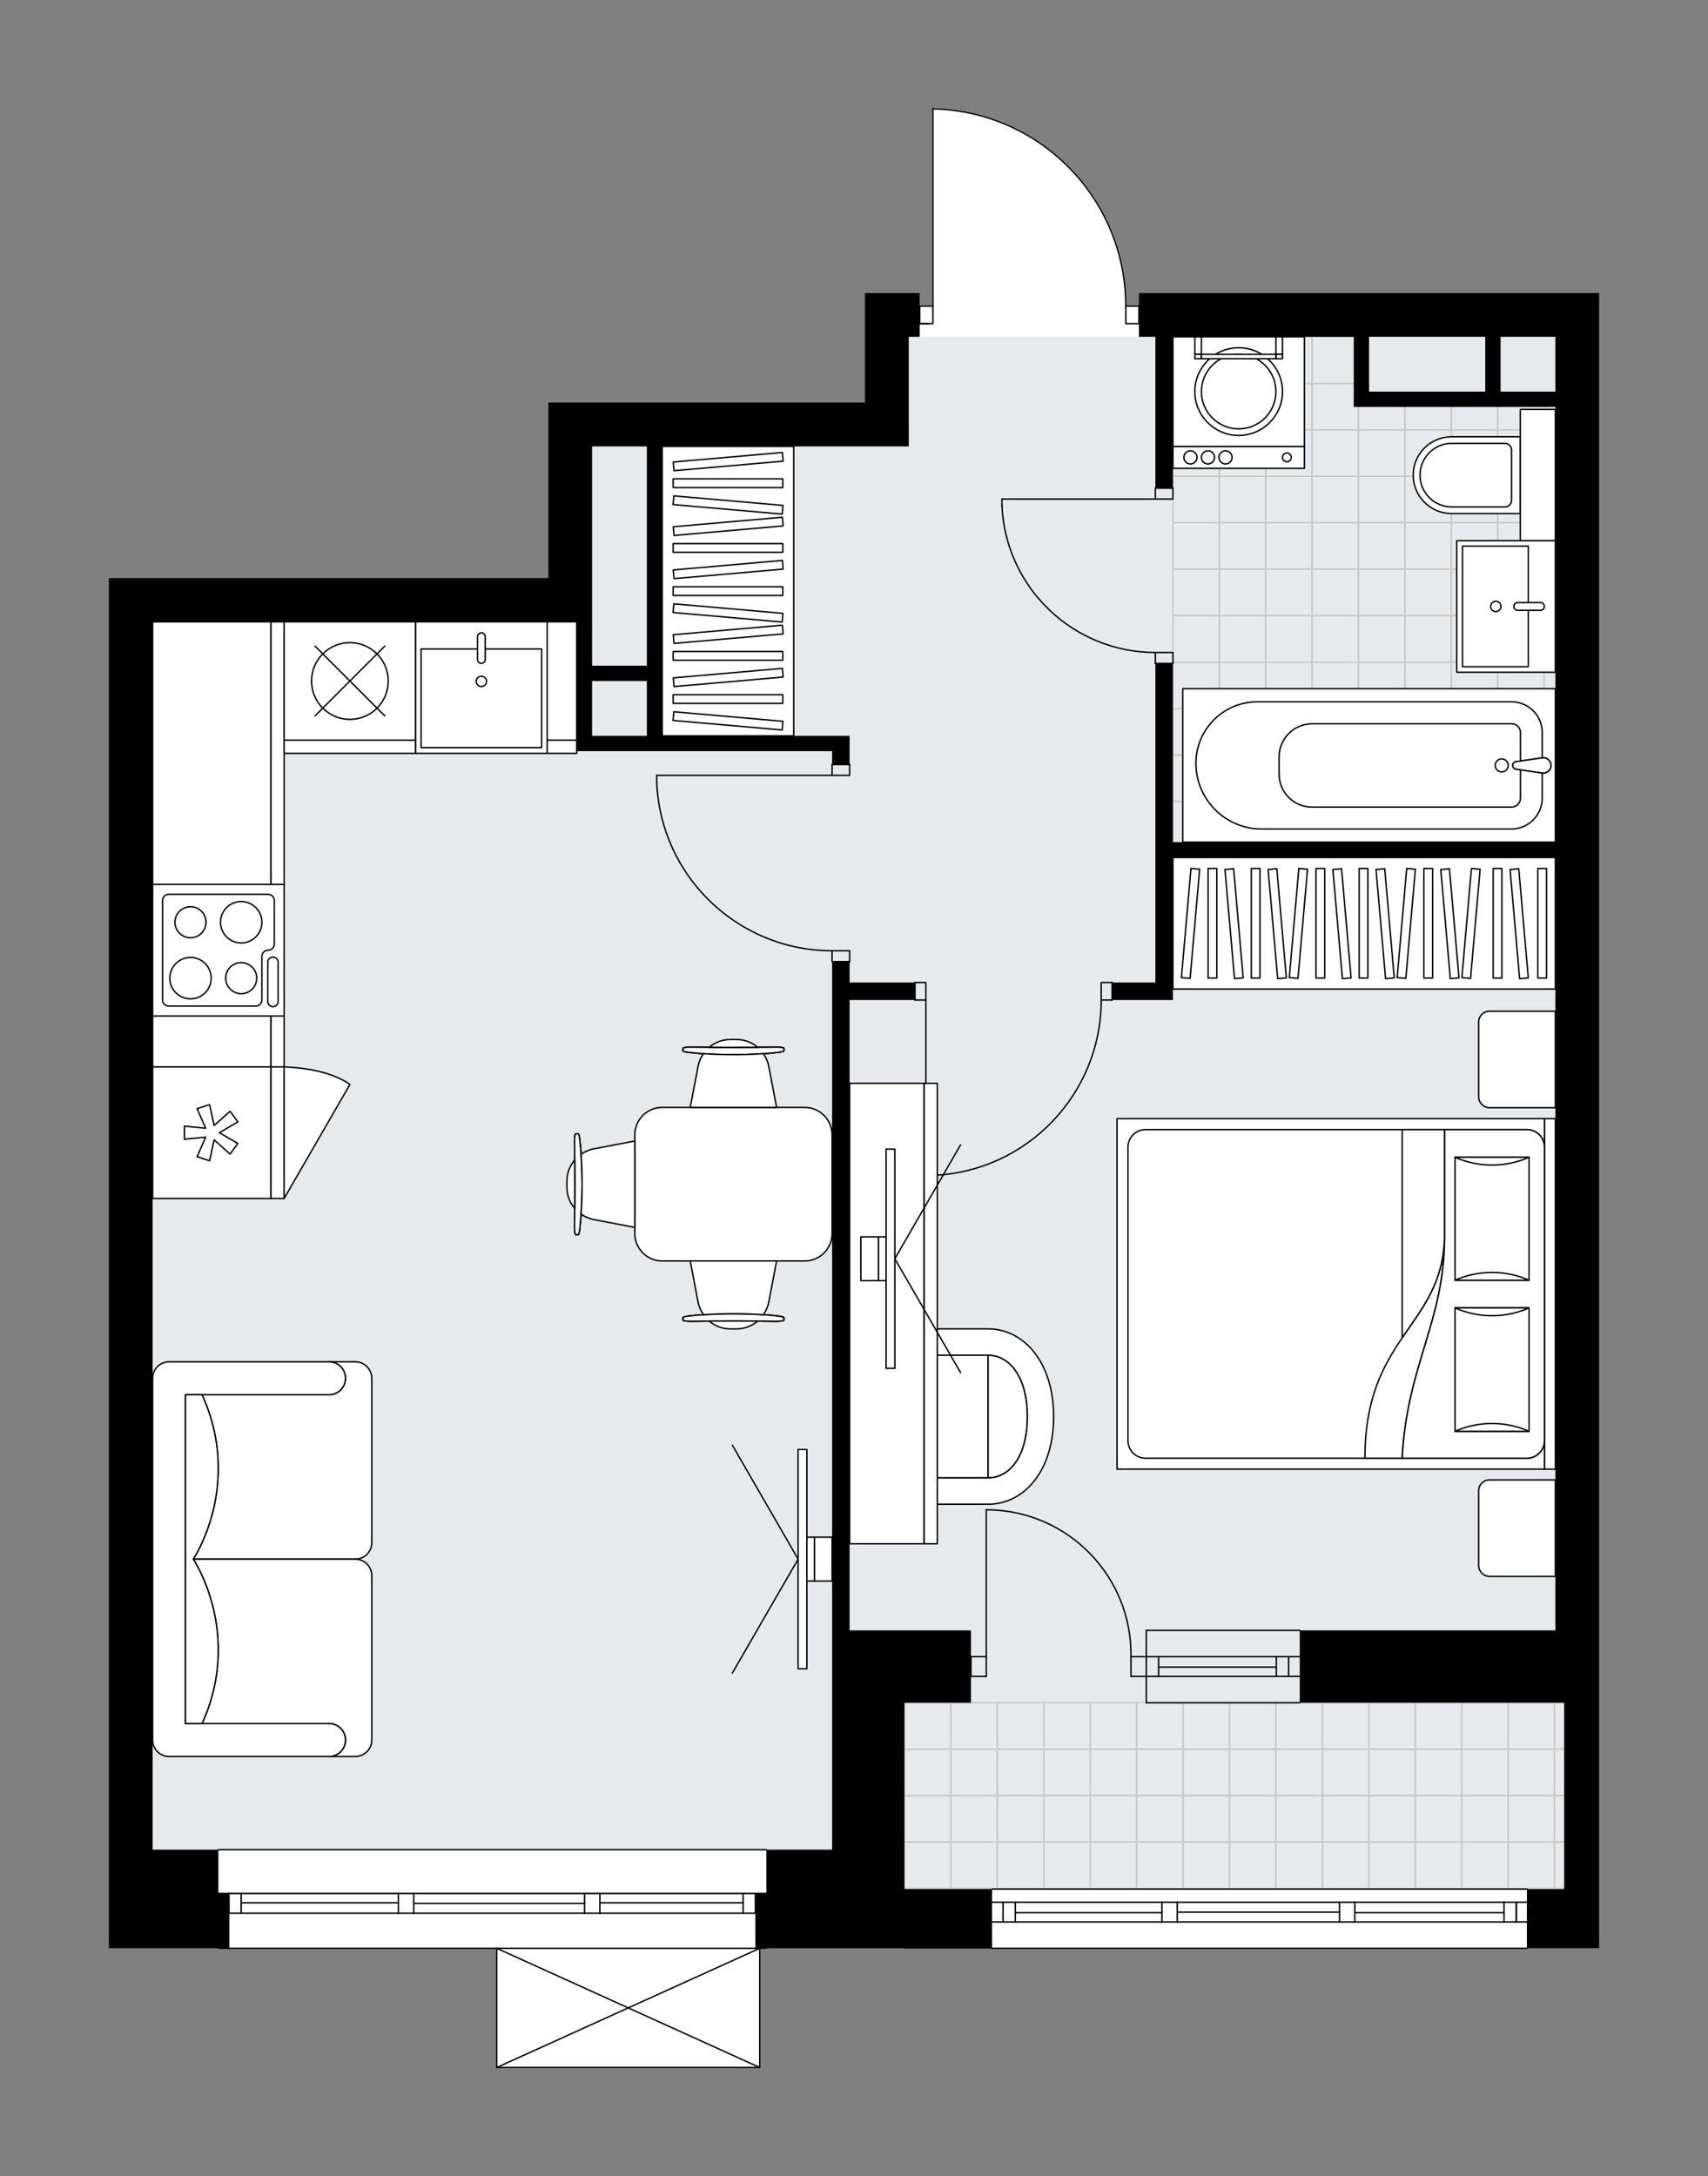
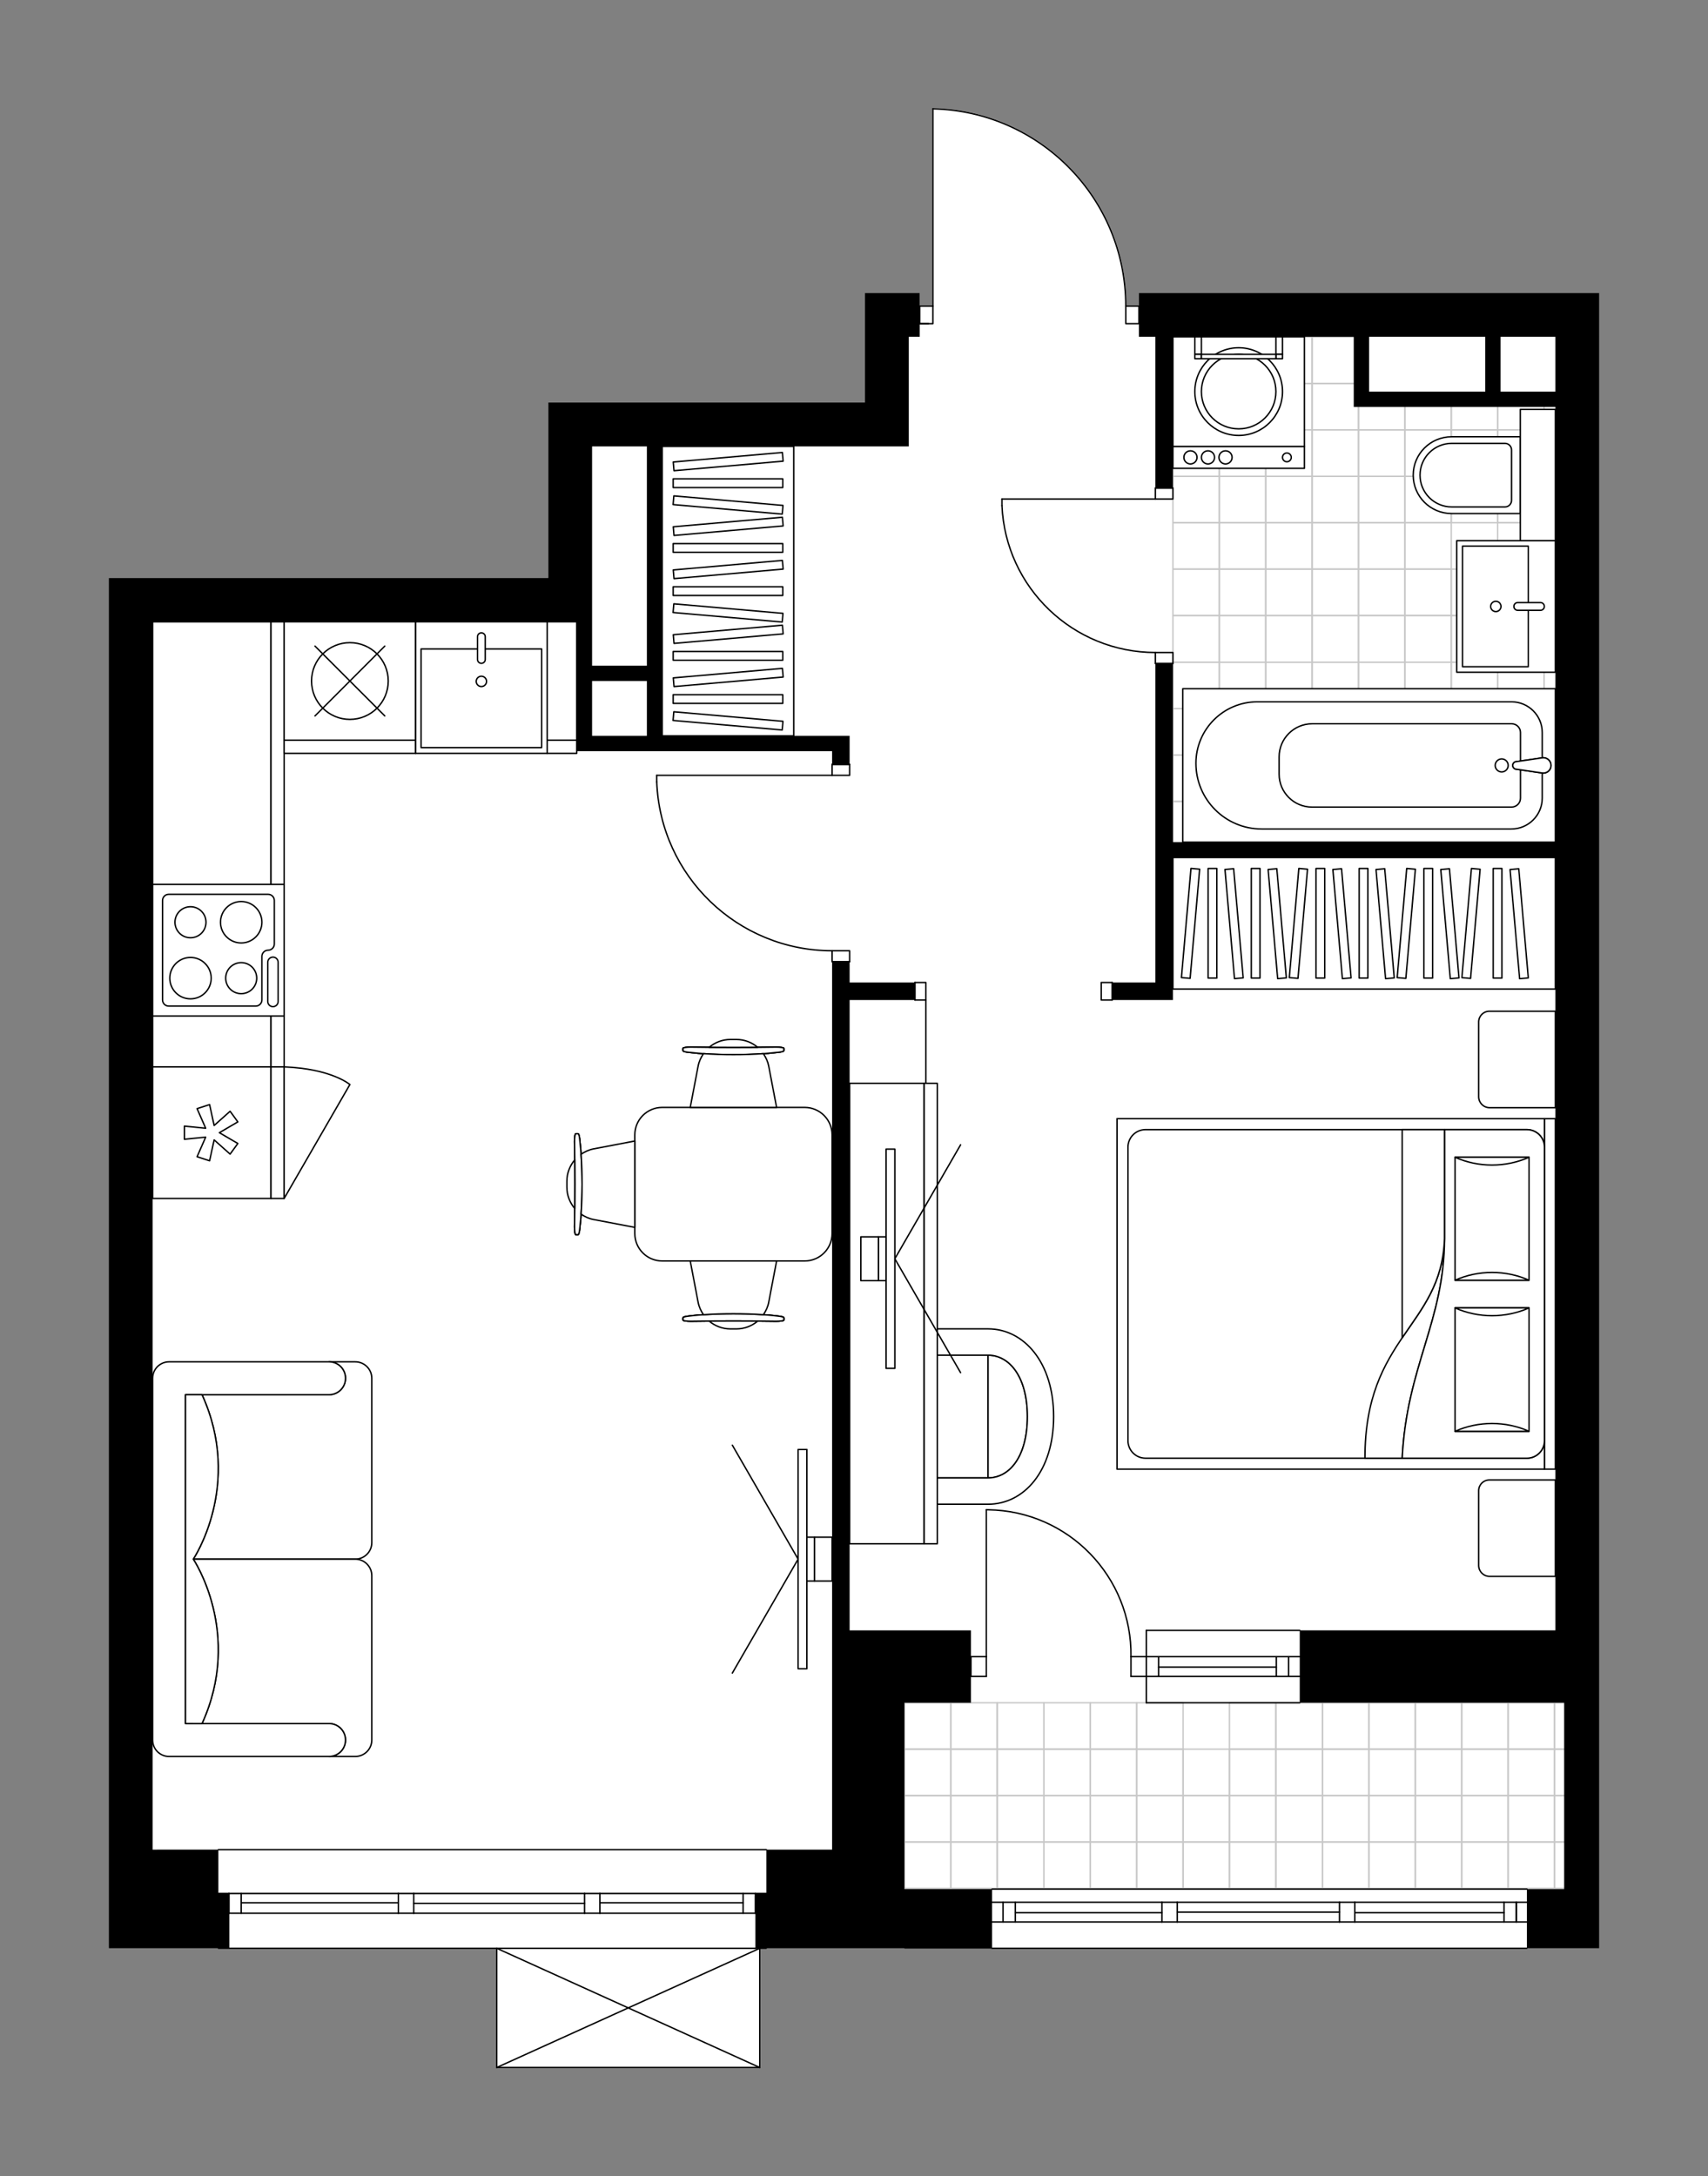
<svg xmlns="http://www.w3.org/2000/svg" height="2000px" id="Layer_1" style="enable-background:new 0 0 1570.11 2000;" version="1.1" viewBox="0 0 1570.11 2000" width="1570.11px" x="0px" y="0px" xml:space="preserve">
  <rect x="0" y="0" width="1570.11" height="2000" fill="#808080" stroke="none" />
  <style type="text/css">
	.st0{fill:#FFFFFF;}
	.st1{fill:#E7EAEC;}
	.st2{fill:none;stroke:#C8C8C8;stroke-width:1.3;stroke-linecap:round;stroke-linejoin:round;stroke-miterlimit:10;}
	.st3{fill:none;stroke:#000000;stroke-width:1.3;stroke-linecap:round;stroke-linejoin:round;stroke-miterlimit:10;}
	.st4{fill:#FFFFFF;stroke:#000000;stroke-width:1.3;stroke-linecap:round;stroke-linejoin:round;stroke-miterlimit:10;}
	.st5{fill:none;stroke:#000000;stroke-width:1.3;stroke-linecap:round;stroke-linejoin:round;}
	.st6{fill:none;stroke:#000000;stroke-width:1.3;stroke-linecap:round;stroke-linejoin:round;stroke-dasharray:10.076,10.076;}
	.st7{font-family: 'Arial-BoldMT','Arial'; font-weight:bold;}
	.st8{font-size:105.605px;}
	.st9{font-size:89.358px;}
	.st10{font-family: 'ArialMT','Arial';}
	.st11{font-size:40px;}
</style>
  <path class="st0" d="M1470.11,269.2v1229.07v66.49v171.26  v54.4h-65.84c0,0.36-0.29,0.65-0.65,0.65H911.99c-0.2,0-0.38-0.1-0.5-0.25h-80.1v-0.4H705.11c0,0.36-0.29,0.65-0.65,0.65h-5.39V1900  c0,0,0,0.01,0,0.01c0,0.04-0.01,0.07-0.02,0.11c-0.01,0.05-0.01,0.1-0.03,0.15c0,0,0,0,0,0.01c0,0.01-0.01,0.01-0.01,0.01  c-0.05,0.09-0.12,0.17-0.2,0.23c-0.02,0.02-0.04,0.03-0.07,0.05c-0.09,0.05-0.19,0.09-0.31,0.09c0,0,0,0-0.01,0c0,0,0,0,0,0H456.63  c0,0,0,0,0,0c0,0,0,0-0.01,0c-0.11,0-0.21-0.04-0.31-0.09c-0.02-0.01-0.04-0.03-0.07-0.05c-0.08-0.06-0.16-0.14-0.2-0.23  c0-0.01-0.01-0.01-0.01-0.01c0,0,0,0,0-0.01c-0.02-0.05-0.02-0.1-0.03-0.15c-0.01-0.04-0.02-0.07-0.02-0.11c0,0,0-0.01,0-0.01  v-108.92H200.74c-0.36,0-0.65-0.29-0.65-0.65H100v-90.67V571.43v-40.3h403.98v-120.9V390.1v-20.16l291.15,0V269.2h40.3h10.07v11.44  h11.44V100c0,0,0-0.01,0-0.01c0,0,0,0,0,0c0-0.04,0.02-0.06,0.02-0.1c0.01-0.05,0.01-0.1,0.03-0.15c0.01-0.03,0.03-0.05,0.05-0.07  c0.11-0.19,0.31-0.32,0.54-0.32c0,0,0,0,0.01,0c0,0,0,0,0.01,0c47.84,1.06,92.61,20.49,126.06,54.7  c33.3,34.05,51.71,78.99,51.87,126.6h11.45h0V269.2h382.82H1470.11z" id="background" />
  <g id="floor">
-     <polygon class="st1" points="1429.81,1564.77 1429.81,1055.15 1429.81,572.41 1429.81,309.5 835.43,309.5 835.43,390.1    544.28,390.1 544.28,572.41 140.3,572.41 140.3,1699.76 831.4,1699.76 831.4,1736.03 1437.87,1736.03 1437.87,1564.77  " />
    <g>
      <rect class="st2" height="26.74" transform="matrix(-2.146539e-05 -1 1 -2.146539e-05 1016.415 1849.174)" width="42.65" x="1411.45" y="403.02" />
      <rect class="st2" height="26.74" transform="matrix(-2.166692e-05 -1 1 -2.166692e-05 1052.803 1812.784)" width="30.13" x="1417.71" y="366.63" />
      <rect class="st2" height="42.65" transform="matrix(-2.175405e-05 -1 1 -2.175405e-05 853.773 1686.542)" width="42.65" x="1248.81" y="395.07" />
      <rect class="st2" height="42.65" transform="matrix(-1.965703e-05 -1 1 -1.965703e-05 890.914 1649.437)" width="31.72" x="1254.3" y="357.95" />
      <rect class="st2" height="42.65" transform="matrix(-2.175405e-05 -1 1 -2.175405e-05 896.423 1729.189)" width="42.65" x="1291.46" y="395.07" />
      <rect class="st2" height="42.65" transform="matrix(-1.965703e-05 -1 1 -1.965703e-05 933.564 1692.084)" width="31.72" x="1296.95" y="357.94" />
      <rect class="st2" height="42.65" transform="matrix(-2.175405e-05 -1 1 -2.175405e-05 939.073 1771.836)" width="42.65" x="1334.11" y="395.07" />
      <rect class="st2" height="42.65" transform="matrix(-1.965703e-05 -1 1 -1.965703e-05 976.214 1734.731)" width="31.72" x="1339.6" y="357.94" />
      <rect class="st2" height="42.65" transform="matrix(-2.175405e-05 -1 1 -2.175405e-05 981.722 1814.483)" width="42.65" x="1376.76" y="395.07" />
      <rect class="st2" height="42.65" transform="matrix(-2.207552e-05 -1 1 -2.207552e-05 1018.111 1778.093)" width="30.13" x="1383.02" y="358.68" />
      <rect class="st2" height="42.65" transform="matrix(-2.175405e-05 -1 1 -2.175405e-05 683.174 1515.952)" width="42.65" x="1078.22" y="395.07" />
      <rect class="st2" height="42.65" transform="matrix(-2.175405e-05 -1 1 -2.175405e-05 725.821 1473.302)" width="42.65" x="1078.22" y="352.42" />
      <rect class="st2" height="42.65" transform="matrix(-2.175404e-05 -1 1 -2.175404e-05 725.824 1558.599)" width="42.65" x="1120.87" y="395.07" />
      <rect class="st2" height="42.65" transform="matrix(-2.175405e-05 -1 1 -2.175405e-05 768.471 1515.949)" width="42.65" x="1120.87" y="352.42" />
      <rect class="st2" height="42.65" transform="matrix(-2.175405e-05 -1 1 -2.175405e-05 768.474 1601.246)" width="42.65" x="1163.52" y="395.07" />
      <rect class="st2" height="42.65" transform="matrix(-2.175405e-05 -1 1 -2.175405e-05 811.121 1558.596)" width="42.65" x="1163.52" y="352.42" />
      <rect class="st2" height="42.65" transform="matrix(2.175404e-05 1 -1 2.175404e-05 1430.487 -768.585)" width="42.92" x="1078.09" y="309.64" />
      <rect class="st2" height="42.65" transform="matrix(2.175405e-05 1 -1 2.175405e-05 1473.133 -811.234)" width="42.92" x="1120.73" y="309.64" />
      <rect class="st2" height="42.65" transform="matrix(2.175405e-05 1 -1 2.175405e-05 1515.78 -853.883)" width="42.92" x="1163.38" y="309.64" />
      <rect class="st2" height="42.65" transform="matrix(-2.175404e-05 -1 1 -2.175404e-05 811.124 1643.894)" width="42.65" x="1206.17" y="395.07" />
      <rect class="st2" height="42.65" transform="matrix(-2.175405e-05 -1 1 -2.175405e-05 853.771 1601.244)" width="42.65" x="1206.17" y="352.42" />
      <rect class="st2" height="42.65" transform="matrix(2.175405e-05 1 -1 2.175405e-05 1558.426 -896.532)" width="42.92" x="1206.03" y="309.64" />
      <rect class="st2" height="26.74" transform="matrix(-2.146539e-05 -1 1 -2.146539e-05 760.265 2105.34)" width="42.65" x="1411.46" y="659.18" />
      <rect class="st2" height="26.74" transform="matrix(-2.146539e-05 -1 1 -2.146539e-05 802.912 2062.69)" width="42.65" x="1411.46" y="616.53" />
      <rect class="st2" height="42.65" transform="matrix(-2.175405e-05 -1 1 -2.175405e-05 597.622 1942.708)" width="42.65" x="1248.82" y="651.23" />
      <rect class="st2" height="42.65" transform="matrix(-2.175405e-05 -1 1 -2.175405e-05 640.27 1900.058)" width="42.65" x="1248.82" y="608.58" />
      <rect class="st2" height="42.65" transform="matrix(-2.175405e-05 -1 1 -2.175405e-05 640.272 1985.355)" width="42.65" x="1291.47" y="651.22" />
      <rect class="st2" height="42.65" transform="matrix(-2.175405e-05 -1 1 -2.175405e-05 682.919 1942.705)" width="42.65" x="1291.47" y="608.58" />
      <rect class="st2" height="42.65" transform="matrix(-2.175405e-05 -1 1 -2.175405e-05 682.922 2028.002)" width="42.65" x="1334.12" y="651.22" />
      <rect class="st2" height="42.65" transform="matrix(-2.175405e-05 -1 1 -2.175405e-05 725.569 1985.352)" width="42.65" x="1334.12" y="608.58" />
      <rect class="st2" height="42.65" transform="matrix(-2.175405e-05 -1 1 -2.175405e-05 725.572 2070.649)" width="42.65" x="1376.76" y="651.22" />
      <rect class="st2" height="42.65" transform="matrix(-2.175405e-05 -1 1 -2.175405e-05 768.219 2027.999)" width="42.65" x="1376.76" y="608.57" />
      <rect class="st2" height="26.74" transform="matrix(-2.146539e-05 -1 1 -2.146539e-05 888.474 1977.123)" width="42.65" x="1411.45" y="530.97" />
      <rect class="st2" height="26.74" transform="matrix(-2.146539e-05 -1 1 -2.146539e-05 931.121 1934.473)" width="42.65" x="1411.45" y="488.32" />
      <rect class="st2" height="26.74" transform="matrix(-2.146539e-05 -1 1 -2.146539e-05 973.768 1891.823)" width="42.65" x="1411.45" y="445.67" />
      <rect class="st2" height="26.74" transform="matrix(2.146539e-05 1 -1 2.146539e-05 2019.863 -845.675)" width="42.92" x="1411.32" y="573.75" />
      <rect class="st2" height="42.65" transform="matrix(-2.175405e-05 -1 1 -2.175405e-05 725.831 1814.491)" width="42.65" x="1248.82" y="523.01" />
      <rect class="st2" height="42.65" transform="matrix(-2.175404e-05 -1 1 -2.175404e-05 768.479 1771.841)" width="42.65" x="1248.82" y="480.37" />
      <rect class="st2" height="42.65" transform="matrix(-2.175405e-05 -1 1 -2.175405e-05 811.126 1729.191)" width="42.65" x="1248.82" y="437.72" />
      <rect class="st2" height="42.65" transform="matrix(-2.175405e-05 -1 1 -2.175405e-05 768.481 1857.138)" width="42.65" x="1291.47" y="523.01" />
      <rect class="st2" height="42.65" transform="matrix(-2.175405e-05 -1 1 -2.175405e-05 811.128 1814.488)" width="42.65" x="1291.46" y="480.36" />
      <rect class="st2" height="42.65" transform="matrix(-2.175405e-05 -1 1 -2.175405e-05 853.776 1771.838)" width="42.65" x="1291.46" y="437.72" />
      <rect class="st2" height="42.65" transform="matrix(-2.175405e-05 -1 1 -2.175405e-05 811.131 1899.785)" width="42.65" x="1334.11" y="523.01" />
-       <rect class="st2" height="42.65" transform="matrix(-2.175405e-05 -1 1 -2.175405e-05 853.778 1857.135)" width="42.65" x="1334.11" y="480.36" />
      <rect class="st2" height="42.65" transform="matrix(-2.175405e-05 -1 1 -2.175405e-05 896.426 1814.485)" width="42.65" x="1334.11" y="437.72" />
      <rect class="st2" height="42.65" transform="matrix(-2.175405e-05 -1 1 -2.175405e-05 853.781 1942.432)" width="42.65" x="1376.76" y="523.01" />
      <rect class="st2" height="42.65" transform="matrix(-2.175405e-05 -1 1 -2.175405e-05 896.428 1899.782)" width="42.65" x="1376.76" y="480.36" />
      <rect class="st2" height="42.65" transform="matrix(-2.175405e-05 -1 1 -2.175405e-05 939.075 1857.132)" width="42.65" x="1376.76" y="437.71" />
      <rect class="st2" height="42.65" transform="matrix(2.175405e-05 1 -1 2.175405e-05 1857.234 -683.036)" width="42.92" x="1248.68" y="565.8" />
      <rect class="st2" height="42.65" transform="matrix(2.175405e-05 1 -1 2.175405e-05 1899.88 -725.685)" width="42.92" x="1291.33" y="565.79" />
      <rect class="st2" height="42.65" transform="matrix(2.175405e-05 1 -1 2.175405e-05 1942.526 -768.334)" width="42.92" x="1333.98" y="565.79" />
      <rect class="st2" height="42.65" transform="matrix(2.175404e-05 1 -1 2.175404e-05 1985.172 -810.983)" width="42.92" x="1376.63" y="565.79" />
      <rect class="st2" height="42.65" transform="matrix(-2.175405e-05 -1 1 -2.175405e-05 427.024 1772.118)" width="42.65" x="1078.23" y="651.23" />
      <rect class="st2" height="42.65" transform="matrix(-2.175405e-05 -1 1 -2.175405e-05 469.671 1729.468)" width="42.65" x="1078.23" y="608.58" />
      <rect class="st2" height="42.65" transform="matrix(-2.175405e-05 -1 1 -2.175405e-05 469.673 1814.765)" width="42.65" x="1120.88" y="651.23" />
      <rect class="st2" height="42.65" transform="matrix(-2.175405e-05 -1 1 -2.175405e-05 512.321 1772.115)" width="42.65" x="1120.87" y="608.58" />
      <rect class="st2" height="42.65" transform="matrix(-2.175405e-05 -1 1 -2.175405e-05 512.323 1857.412)" width="42.65" x="1163.52" y="651.23" />
      <rect class="st2" height="42.65" transform="matrix(-2.175405e-05 -1 1 -2.175405e-05 554.971 1814.762)" width="42.65" x="1163.52" y="608.58" />
      <rect class="st2" height="42.65" transform="matrix(-2.175405e-05 -1 1 -2.175405e-05 555.232 1643.9)" width="42.65" x="1078.22" y="523.02" />
      <rect class="st2" height="42.65" transform="matrix(-2.175405e-05 -1 1 -2.175405e-05 597.88 1601.251)" width="42.65" x="1078.22" y="480.37" />
      <rect class="st2" height="42.65" transform="matrix(-2.175405e-05 -1 1 -2.175405e-05 640.527 1558.601)" width="42.65" x="1078.22" y="437.72" />
      <rect class="st2" height="42.65" transform="matrix(-2.175405e-05 -1 1 -2.175405e-05 597.882 1686.548)" width="42.65" x="1120.87" y="523.02" />
      <rect class="st2" height="42.65" transform="matrix(-2.175405e-05 -1 1 -2.175405e-05 640.529 1643.898)" width="42.65" x="1120.87" y="480.37" />
      <rect class="st2" height="42.65" transform="matrix(-2.175405e-05 -1 1 -2.175405e-05 683.177 1601.248)" width="42.65" x="1120.87" y="437.72" />
      <rect class="st2" height="42.65" transform="matrix(-2.175404e-05 -1 1 -2.175404e-05 640.532 1729.195)" width="42.65" x="1163.52" y="523.01" />
      <rect class="st2" height="42.65" transform="matrix(-2.175405e-05 -1 1 -2.175405e-05 683.179 1686.545)" width="42.65" x="1163.52" y="480.37" />
      <rect class="st2" height="42.65" transform="matrix(-2.175405e-05 -1 1 -2.175405e-05 725.827 1643.895)" width="42.65" x="1163.52" y="437.72" />
      <rect class="st2" height="42.65" transform="matrix(2.175405e-05 1 -1 2.175405e-05 1686.648 -512.44)" width="42.92" x="1078.09" y="565.8" />
      <rect class="st2" height="42.65" transform="matrix(2.175405e-05 1 -1 2.175405e-05 1729.294 -555.089)" width="42.92" x="1120.74" y="565.8" />
      <rect class="st2" height="42.65" transform="matrix(2.175405e-05 1 -1 2.175405e-05 1771.94 -597.739)" width="42.92" x="1163.39" y="565.8" />
      <rect class="st2" height="42.65" transform="matrix(-2.175405e-05 -1 1 -2.175405e-05 554.973 1900.06)" width="42.65" x="1206.17" y="651.23" />
      <rect class="st2" height="42.65" transform="matrix(-2.175405e-05 -1 1 -2.175405e-05 597.62 1857.41)" width="42.65" x="1206.17" y="608.58" />
      <rect class="st2" height="42.65" transform="matrix(-2.175405e-05 -1 1 -2.175405e-05 683.182 1771.842)" width="42.65" x="1206.17" y="523.01" />
      <rect class="st2" height="42.65" transform="matrix(-2.175405e-05 -1 1 -2.175405e-05 725.83 1729.193)" width="42.65" x="1206.17" y="480.37" />
      <rect class="st2" height="42.65" transform="matrix(-2.175405e-05 -1 1 -2.175405e-05 768.477 1686.543)" width="42.65" x="1206.17" y="437.72" />
      <rect class="st2" height="42.65" transform="matrix(2.175405e-05 1 -1 2.175405e-05 1814.587 -640.388)" width="42.92" x="1206.04" y="565.8" />
      <rect class="st2" height="26.74" transform="matrix(-2.146539e-05 -1 1 -2.146539e-05 674.971 2190.639)" width="42.65" x="1411.46" y="744.47" />
      <rect class="st2" height="26.74" transform="matrix(-2.146539e-05 -1 1 -2.146539e-05 717.618 2147.989)" width="42.65" x="1411.46" y="701.83" />
      <rect class="st2" height="42.65" transform="matrix(-2.175404e-05 -1 1 -2.175404e-05 512.328 2028.006)" width="42.65" x="1248.82" y="736.52" />
      <rect class="st2" height="42.65" transform="matrix(-2.175405e-05 -1 1 -2.175405e-05 554.975 1985.357)" width="42.65" x="1248.82" y="693.87" />
      <rect class="st2" height="42.65" transform="matrix(-2.175405e-05 -1 1 -2.175405e-05 554.978 2070.654)" width="42.65" x="1291.47" y="736.52" />
      <rect class="st2" height="42.65" transform="matrix(-2.175405e-05 -1 1 -2.175405e-05 597.625 2028.004)" width="42.65" x="1291.47" y="693.87" />
      <rect class="st2" height="42.65" transform="matrix(-2.175405e-05 -1 1 -2.175405e-05 597.628 2113.301)" width="42.65" x="1334.12" y="736.52" />
      <rect class="st2" height="42.65" transform="matrix(-2.175405e-05 -1 1 -2.175405e-05 640.275 2070.651)" width="42.65" x="1334.12" y="693.87" />
      <rect class="st2" height="42.65" transform="matrix(-2.175405e-05 -1 1 -2.175405e-05 640.278 2155.948)" width="42.65" x="1376.77" y="736.52" />
      <rect class="st2" height="42.65" transform="matrix(-2.175405e-05 -1 1 -2.175405e-05 682.925 2113.298)" width="42.65" x="1376.76" y="693.87" />
      <rect class="st2" height="42.65" transform="matrix(-2.175405e-05 -1 1 -2.175405e-05 341.729 1857.417)" width="42.65" x="1078.23" y="736.52" />
      <rect class="st2" height="42.65" transform="matrix(-2.175404e-05 -1 1 -2.175404e-05 384.377 1814.767)" width="42.65" x="1078.23" y="693.88" />
      <rect class="st2" height="42.65" transform="matrix(-2.175405e-05 -1 1 -2.175405e-05 384.379 1900.064)" width="42.65" x="1120.88" y="736.52" />
      <rect class="st2" height="42.65" transform="matrix(-2.175405e-05 -1 1 -2.175405e-05 427.026 1857.414)" width="42.65" x="1120.88" y="693.87" />
      <rect class="st2" height="42.65" transform="matrix(-2.175405e-05 -1 1 -2.175405e-05 427.029 1942.711)" width="42.65" x="1163.52" y="736.52" />
      <rect class="st2" height="42.65" transform="matrix(-2.175405e-05 -1 1 -2.175405e-05 469.676 1900.061)" width="42.65" x="1163.52" y="693.87" />
      <rect class="st2" height="42.65" transform="matrix(-2.175405e-05 -1 1 -2.175405e-05 469.679 1985.358)" width="42.65" x="1206.17" y="736.52" />
      <rect class="st2" height="42.65" transform="matrix(-2.175405e-05 -1 1 -2.175405e-05 512.326 1942.708)" width="42.65" x="1206.17" y="693.87" />
    </g>
    <g>
      <rect class="st2" height="42.65" width="42.65" x="1343.71" y="1564.77" />
      <rect class="st2" height="42.65" width="42.65" x="1386.36" y="1564.77" />
      <rect class="st2" height="42.65" width="42.65" x="1343.71" y="1607.42" />
      <rect class="st2" height="42.65" width="42.65" x="1386.36" y="1607.41" />
      <rect class="st2" height="42.65" width="42.65" x="1343.71" y="1650.06" />
      <rect class="st2" height="42.65" width="42.65" x="1386.36" y="1650.06" />
      <rect class="st2" height="42.65" width="42.65" x="1343.71" y="1692.71" />
      <rect class="st2" height="42.65" width="42.65" x="1386.36" y="1692.71" />
      <rect class="st2" height="42.65" width="20.96" x="1429" y="1564.77" />
      <rect class="st2" height="42.65" width="20.96" x="1429" y="1607.42" />
      <rect class="st2" height="42.65" width="20.96" x="1429" y="1650.06" />
      <rect class="st2" height="42.65" width="20.96" x="1429" y="1692.71" />
-       <rect class="st2" height="42.65" width="42.65" x="1087.55" y="1564.77" />
      <rect class="st2" height="42.65" width="42.65" x="1130.2" y="1564.77" />
      <rect class="st2" height="42.65" width="42.65" x="1087.56" y="1607.42" />
      <rect class="st2" height="42.65" width="42.65" x="1130.2" y="1607.42" />
      <rect class="st2" height="42.65" width="42.65" x="1087.56" y="1650.07" />
      <rect class="st2" height="42.65" width="42.65" x="1130.2" y="1650.07" />
      <rect class="st2" height="42.65" width="42.65" x="1215.77" y="1564.77" />
      <rect class="st2" height="42.65" width="42.65" x="1258.41" y="1564.77" />
      <rect class="st2" height="42.65" width="42.65" x="1301.06" y="1564.77" />
      <rect class="st2" height="42.65" width="42.65" x="1215.77" y="1607.42" />
      <rect class="st2" height="42.65" width="42.65" x="1258.42" y="1607.42" />
      <rect class="st2" height="42.65" width="42.65" x="1301.06" y="1607.42" />
      <rect class="st2" height="42.65" width="42.65" x="1215.77" y="1650.07" />
      <rect class="st2" height="42.65" width="42.65" x="1258.42" y="1650.07" />
      <rect class="st2" height="42.65" width="42.65" x="1301.06" y="1650.06" />
      <rect class="st2" height="42.65" transform="matrix(-1 2.252771e-05 -2.252771e-05 -1 2388.652 3172.163)" width="42.92" x="1172.85" y="1564.77" />
      <rect class="st2" height="42.65" transform="matrix(-1 2.252771e-05 -2.252771e-05 -1 2388.655 3257.459)" width="42.92" x="1172.85" y="1607.42" />
      <rect class="st2" height="42.65" transform="matrix(-1 2.252771e-05 -2.252771e-05 -1 2388.658 3342.755)" width="42.92" x="1172.85" y="1650.07" />
      <rect class="st2" height="42.65" width="42.65" x="1087.56" y="1692.72" />
      <rect class="st2" height="42.65" width="42.65" x="1130.21" y="1692.72" />
      <rect class="st2" height="42.65" width="42.65" x="1215.77" y="1692.71" />
      <rect class="st2" height="42.65" width="42.65" x="1258.42" y="1692.71" />
      <rect class="st2" height="42.65" width="42.65" x="1301.06" y="1692.71" />
      <rect class="st2" height="42.65" transform="matrix(-1 2.252771e-05 -2.252771e-05 -1 2388.66 3428.052)" width="42.92" x="1172.85" y="1692.72" />
      <rect class="st2" height="42.65" width="42.65" x="831.4" y="1564.78" />
      <rect class="st2" height="42.65" width="42.65" x="874.05" y="1564.78" />
      <rect class="st2" height="42.65" width="42.65" x="831.4" y="1607.43" />
      <rect class="st2" height="42.65" width="42.65" x="874.05" y="1607.43" />
      <rect class="st2" height="42.65" width="42.65" x="831.4" y="1650.07" />
      <rect class="st2" height="42.65" width="42.65" x="874.05" y="1650.07" />
      <rect class="st2" height="42.65" width="42.65" x="959.61" y="1564.78" />
      <rect class="st2" height="42.65" width="42.65" x="1002.26" y="1564.77" />
      <rect class="st2" height="42.65" width="42.65" x="1044.91" y="1564.77" />
      <rect class="st2" height="42.65" width="42.65" x="959.61" y="1607.42" />
      <rect class="st2" height="42.65" width="42.65" x="1002.26" y="1607.42" />
      <rect class="st2" height="42.65" width="42.65" x="1044.91" y="1607.42" />
      <rect class="st2" height="42.65" width="42.65" x="959.61" y="1650.07" />
      <rect class="st2" height="42.65" width="42.65" x="1002.26" y="1650.07" />
      <rect class="st2" height="42.65" width="42.65" x="1044.91" y="1650.07" />
      <rect class="st2" height="42.65" transform="matrix(-1 2.252771e-05 -2.252771e-05 -1 1876.342 3172.179)" width="42.92" x="916.7" y="1564.78" />
      <rect class="st2" height="42.65" transform="matrix(-1 2.252771e-05 -2.252771e-05 -1 1876.344 3257.475)" width="42.92" x="916.7" y="1607.42" />
      <rect class="st2" height="42.65" transform="matrix(-1 2.252771e-05 -2.252771e-05 -1 1876.347 3342.771)" width="42.92" x="916.7" y="1650.07" />
      <rect class="st2" height="42.65" width="42.65" x="831.4" y="1692.72" />
      <rect class="st2" height="42.65" width="42.65" x="874.05" y="1692.72" />
      <rect class="st2" height="42.65" width="42.65" x="959.61" y="1692.72" />
      <rect class="st2" height="42.65" width="42.65" x="1002.26" y="1692.72" />
      <rect class="st2" height="42.65" width="42.65" x="1044.91" y="1692.72" />
      <rect class="st2" height="42.65" transform="matrix(-1 2.252771e-05 -2.252771e-05 -1 1876.35 3428.068)" width="42.92" x="916.7" y="1692.72" />
    </g>
    <g id="LWPOLYLINE_00000128484155140113516930000008275799327655174555_">
      <rect class="st3" height="10.07" width="16.12" x="1062.1" y="448.53" />
    </g>
    <g id="LWPOLYLINE_00000085934253801638157780000011904574190771370663_">
      <rect class="st3" height="10.07" width="16.12" x="1062.1" y="599.64" />
    </g>
    <g id="LINE_00000092455634057855938270000014898812300758832301_">
      <line class="st3" x1="1062.1" x2="1078.22" y1="448.53" y2="448.53" />
    </g>
    <g id="LINE_00000090264287942339023410000001130649146313283478_">
      <line class="st3" x1="1062.1" x2="1078.22" y1="609.72" y2="609.72" />
    </g>
    <g id="LINE_00000028283611922245226040000000448497211530594183_">
      <line class="st3" x1="1062.1" x2="921.06" y1="458.6" y2="458.6" />
    </g>
    <g id="ARC_00000129892842163078860470000015899860536094996888_">
      <path class="st3" d="M1062.1,599.64c-75.55-0.05-137.68-59.52-141.04-135" />
    </g>
    <g id="LINE_00000081622925824049797110000017453973531069506986_">
      <line class="st3" x1="921.06" x2="921.06" y1="458.6" y2="464.65" />
    </g>
    <g id="LWPOLYLINE_00000106117383084931460760000009379734345704744357_">
      <rect class="st3" height="16.12" width="10.07" x="841.05" y="902.88" />
    </g>
    <g id="LWPOLYLINE_00000011740316509353150490000009971035987802397336_">
      <rect class="st3" height="16.12" width="10.07" x="1012.32" y="902.88" />
    </g>
    <g id="LINE_00000110471663379492688590000015743088976182079107_">
      <line class="st3" x1="841.05" x2="841.05" y1="919" y2="902.88" />
    </g>
    <g id="LINE_00000081637561233713624760000013128785292007744129_">
      <line class="st3" x1="1022.39" x2="1022.39" y1="919" y2="902.88" />
    </g>
    <g id="LINE_00000015317226647540832830000000403734726895834302_">
      <line class="st3" x1="851.13" x2="851.13" y1="919" y2="1080.19" />
    </g>
    <g id="LINE_00000082368546076043813180000011121292304848436398_">
      <line class="st3" x1="857.17" x2="851.13" y1="1080.19" y2="1080.19" />
    </g>
    <g id="ARC_00000018931575999986259300000005627793202576022717_">
-       <path class="st3" d="M1012.32,919c-0.04,86.67-68.54,157.83-155.15,161.19" />
-     </g>
+       </g>
    <g id="LWPOLYLINE_00000048500007897930604500000007281324975381912506_">
      <rect class="st3" height="10.07" width="16.12" x="764.91" y="702.45" />
    </g>
    <g id="LWPOLYLINE_00000132810758881269313940000010809530476000154004_">
      <rect class="st3" height="10.07" width="16.12" x="764.91" y="873.72" />
    </g>
    <g id="LINE_00000054946400509756646070000004941446434080540065_">
      <line class="st3" x1="764.91" x2="781.03" y1="702.45" y2="702.45" />
    </g>
    <g id="LINE_00000132046639903994332230000018050993984330518417_">
      <line class="st3" x1="764.91" x2="781.03" y1="883.79" y2="883.79" />
    </g>
    <g id="LINE_00000148646870269598382440000004684999660425803697_">
      <line class="st3" x1="764.91" x2="603.72" y1="712.53" y2="712.53" />
    </g>
    <g id="LINE_00000070096817805220318750000007924912533506661560_">
      <line class="st3" x1="603.72" x2="603.72" y1="718.57" y2="712.53" />
    </g>
    <g id="ARC_00000009550594918396274150000005370163574258321315_">
      <path class="st3" d="M764.91,873.72c-86.67-0.04-157.83-68.54-161.19-155.15" />
    </g>
    <g id="ARC_00000144320318407744470240000002984497902752377788_">
      <path class="st3" d="M1034.9,281.29c0-98.58-78.75-179.1-177.31-181.29" />
    </g>
    <g id="LINE_00000070114341584479419720000014737114588122470037_">
      <line class="st3" x1="853.56" x2="845.5" y1="297.41" y2="297.41" />
    </g>
    <g id="LINE_00000107590689644132942020000008798240737733837986_">
      <line class="st3" x1="857.59" x2="857.59" y1="281.29" y2="100" />
    </g>
    <g id="LWPOLYLINE_00000168107334231984575780000000957998348020331908_">
      <rect class="st3" height="16.12" width="12.09" x="1034.9" y="281.29" />
    </g>
    <g id="LWPOLYLINE_00000060741707311448763020000004564532281957045126_">
      <rect class="st3" height="16.12" width="12.09" x="845.5" y="281.29" />
    </g>
    <g id="ARC_00000156555443822005474430000014725307461285778584_">
      <path class="st3" d="M906.68,1387.46c0.66,0,1.32,0.01,1.98,0.01c73.45,1.1,132.1,61.53,131,134.98" />
    </g>
    <g id="LINE_00000071538655915390195320000015643627828242358708_">
      <line class="st3" x1="906.68" x2="906.68" y1="1522.45" y2="1387.46" />
    </g>
    <g id="LINE_00000067195969802766899300000005147772664578934411_">
      <line class="st3" x1="1053.77" x2="1039.66" y1="1522.45" y2="1522.45" />
    </g>
    <g id="LINE_00000090291027810654201270000015085496177121933711_">
      <line class="st3" x1="1039.66" x2="1039.66" y1="1522.45" y2="1540.59" />
    </g>
    <g id="LINE_00000098216469229582703850000001662807588413721017_">
      <line class="st3" x1="1039.66" x2="1053.77" y1="1540.59" y2="1540.59" />
    </g>
    <g id="LINE_00000176730322824686461420000000272860932226694801_">
      <line class="st3" x1="892.58" x2="906.68" y1="1540.59" y2="1540.59" />
    </g>
    <g id="LINE_00000016760611960862650610000000209981086463606169_">
      <line class="st3" x1="906.68" x2="906.68" y1="1540.59" y2="1522.45" />
    </g>
    <g id="LINE_00000017514803286946908400000007777126508419322763_">
      <line class="st3" x1="906.68" x2="892.58" y1="1522.45" y2="1522.45" />
    </g>
    <g id="LINE_00000019654154199149015540000000740325683314929835_">
      <line class="st3" x1="892.58" x2="892.58" y1="1540.59" y2="1522.45" />
    </g>
    <g id="LINE_00000013177120193339830450000000140469875550562220_">
      <line class="st3" x1="1053.77" x2="1194.81" y1="1522.45" y2="1522.45" />
    </g>
    <g id="LINE_00000177472970624307017500000017891620668396667064_">
      <line class="st3" x1="1053.77" x2="1194.81" y1="1540.59" y2="1540.59" />
    </g>
    <g id="LINE_00000129207106781084752240000001866104145780968876_">
      <line class="st3" x1="1065.05" x2="1173.3" y1="1532.02" y2="1532.02" />
    </g>
    <g id="LINE_00000062188223800680347260000013171273284950965166_">
      <line class="st3" x1="1184.59" x2="1184.59" y1="1522.45" y2="1540.59" />
    </g>
    <g id="LINE_00000168117697403227630490000001327517606397455747_">
      <line class="st3" x1="1065.05" x2="1065.05" y1="1522.45" y2="1540.59" />
    </g>
    <g id="LINE_00000160876550736142615320000002928786142682540217_">
      <line class="st3" x1="1053.77" x2="1194.81" y1="1498.28" y2="1498.28" />
    </g>
    <g id="LINE_00000089571743522101568680000012545040326547912842_">
      <line class="st3" x1="1194.81" x2="1053.77" y1="1564.77" y2="1564.77" />
    </g>
    <g id="LINE_00000064328894721711431330000015781081382081817988_">
      <line class="st3" x1="1173.3" x2="1173.3" y1="1522.44" y2="1540.57" />
    </g>
    <g id="LINE_00000176730176247564146810000009052671419171560854_">
      <line class="st3" x1="1053.77" x2="1053.77" y1="1498.28" y2="1564.77" />
    </g>
    <g id="LINE_00000067926979303011010970000001732734269007829387_">
      <line class="st3" x1="200.74" x2="704.46" y1="1699.76" y2="1699.76" />
    </g>
    <g id="LINE_00000144315128194283435320000009180237471235903421_">
      <line class="st3" x1="210.46" x2="210.46" y1="1740.06" y2="1758.19" />
    </g>
    <g id="LINE_00000072958424225827706210000015091259057646624141_">
      <line class="st3" x1="694.39" x2="694.39" y1="1740.06" y2="1758.19" />
    </g>
    <g id="LINE_00000007397385956302813330000001929917459306722448_">
      <line class="st3" x1="366.21" x2="221.74" y1="1748.62" y2="1748.62" />
    </g>
    <g id="LINE_00000034072742642776512410000004742549784396143539_">
      <line class="st3" x1="683.1" x2="551.45" y1="1748.62" y2="1748.62" />
    </g>
    <g id="LINE_00000159431479079240816370000002349804825982507159_">
      <line class="st3" x1="683.1" x2="683.1" y1="1758.19" y2="1740.06" />
    </g>
    <g id="LINE_00000026870532581798340580000010729636203526279836_">
      <line class="st3" x1="210.46" x2="210.46" y1="1740.06" y2="1758.19" />
    </g>
    <g id="LINE_00000132779745653147668720000009405981247984602255_">
      <line class="st3" x1="221.74" x2="221.74" y1="1758.19" y2="1740.06" />
    </g>
    <g id="LINE_00000140695636472029471830000014723660626730984370_">
      <line class="st3" x1="380.32" x2="380.32" y1="1740.06" y2="1758.19" />
    </g>
    <g id="LINE_00000080199971307869901150000007162474465380555415_">
      <line class="st3" x1="380.32" x2="366.21" y1="1758.19" y2="1758.19" />
    </g>
    <g id="LINE_00000109022657286679328690000002272483976195559302_">
      <line class="st3" x1="366.21" x2="366.21" y1="1758.19" y2="1740.06" />
    </g>
    <g id="LINE_00000008855423744270667430000010398151124486510267_">
      <line class="st3" x1="366.21" x2="380.32" y1="1740.06" y2="1740.06" />
    </g>
    <g id="LINE_00000180354453608665134910000006982812228929450125_">
      <line class="st3" x1="704.46" x2="200.74" y1="1790.43" y2="1790.43" />
    </g>
    <g id="LINE_00000130624630342491869270000009561034356696865200_">
      <line class="st3" x1="551.45" x2="551.45" y1="1740.06" y2="1758.19" />
    </g>
    <g id="LINE_00000087408438998739965060000005357935094226175132_">
      <line class="st3" x1="551.45" x2="537.35" y1="1758.19" y2="1758.19" />
    </g>
    <g id="LINE_00000086687510382232759440000009761190719612811170_">
      <line class="st3" x1="537.35" x2="537.35" y1="1758.19" y2="1740.06" />
    </g>
    <g id="LINE_00000132793141417041460470000016951895595624288902_">
      <line class="st3" x1="537.35" x2="551.45" y1="1740.06" y2="1740.06" />
    </g>
    <g id="LINE_00000018229276667775502710000003816249571873981095_">
      <line class="st3" x1="537.35" x2="380.32" y1="1749.13" y2="1749.13" />
    </g>
    <g id="LWPOLYLINE_00000051354614733412431520000016037550114863427230_">
      <line class="st3" x1="551.45" x2="704.46" y1="1740.06" y2="1740.06" />
    </g>
    <g id="LWPOLYLINE_00000166661726992865068570000012900253524098185368_">
      <line class="st3" x1="537.35" x2="380.32" y1="1740.06" y2="1740.06" />
    </g>
    <g id="LWPOLYLINE_00000096763644535859211590000002990255196416410540_">
      <line class="st3" x1="366.21" x2="200.74" y1="1740.06" y2="1740.06" />
    </g>
    <g id="LWPOLYLINE_00000042010244992212099140000014759156684255240837_">
      <line class="st3" x1="551.45" x2="704.46" y1="1758.19" y2="1758.19" />
    </g>
    <g id="LWPOLYLINE_00000074443873212829200080000004034315530152982912_">
      <line class="st3" x1="537.35" x2="380.32" y1="1758.19" y2="1758.19" />
    </g>
    <g id="LWPOLYLINE_00000183220832035564126140000007956799695131699113_">
      <line class="st3" x1="366.21" x2="200.74" y1="1758.19" y2="1758.19" />
    </g>
    <g id="LINE_00000151538220177951133140000011070935814842674864_">
      <line class="st3" x1="1403.62" x2="911.99" y1="1790.43" y2="1790.43" />
    </g>
    <g id="LINE_00000157990089827669422020000008313881193385400748_">
      <line class="st3" x1="1393.91" x2="1393.91" y1="1766.25" y2="1748.12" />
    </g>
    <g id="LINE_00000106106059398241232420000000413264867269957788_">
      <line class="st3" x1="922.07" x2="922.07" y1="1766.25" y2="1748.12" />
    </g>
    <g id="LINE_00000061471191226303779310000004949686084494276239_">
      <line class="st3" x1="1245.45" x2="1382.62" y1="1757.69" y2="1757.69" />
    </g>
    <g id="LINE_00000142855724110532675680000013140244144144014976_">
      <line class="st3" x1="933.35" x2="1068.12" y1="1757.69" y2="1757.69" />
    </g>
    <g id="LINE_00000098932373170627445860000008605121550213588411_">
      <line class="st3" x1="933.35" x2="933.35" y1="1748.12" y2="1766.25" />
    </g>
    <g id="LINE_00000172403345211974442650000001838933804448423570_">
      <line class="st3" x1="1393.91" x2="1393.91" y1="1766.25" y2="1748.12" />
    </g>
    <g id="LINE_00000043459652053348596620000001627396453657022120_">
      <line class="st3" x1="1382.62" x2="1382.62" y1="1748.12" y2="1766.25" />
    </g>
    <g id="LINE_00000169532694643677978800000001881626508958905491_">
      <line class="st3" x1="1231.35" x2="1231.35" y1="1766.25" y2="1748.12" />
    </g>
    <g id="LINE_00000176744097933948557140000008051906369406696855_">
      <line class="st3" x1="1231.35" x2="1245.45" y1="1748.12" y2="1748.12" />
    </g>
    <g id="LINE_00000067210807912227663130000011909996110831259028_">
      <line class="st3" x1="1245.45" x2="1245.45" y1="1748.12" y2="1766.25" />
    </g>
    <g id="LINE_00000023252176348144105020000013541479750783378362_">
      <line class="st3" x1="1245.45" x2="1231.35" y1="1766.25" y2="1766.25" />
    </g>
    <g id="LINE_00000131351753640039751940000016797397344162439040_">
      <line class="st3" x1="911.99" x2="1403.62" y1="1736.03" y2="1736.03" />
    </g>
    <g id="LINE_00000045610283381744284990000001052662678805290670_">
      <line class="st3" x1="1068.12" x2="1068.12" y1="1766.25" y2="1748.12" />
    </g>
    <g id="LINE_00000093175302776915855880000017327837617554195090_">
      <line class="st3" x1="1068.12" x2="1082.22" y1="1748.12" y2="1748.12" />
    </g>
    <g id="LINE_00000150092235409665966810000009227007425636803485_">
      <line class="st3" x1="1082.22" x2="1082.22" y1="1748.12" y2="1766.25" />
    </g>
    <g id="LINE_00000153704796169443154800000001331234582002103472_">
      <line class="st3" x1="1082.22" x2="1068.12" y1="1766.25" y2="1766.25" />
    </g>
    <g id="LINE_00000139255936455785953790000011842074349341551505_">
      <line class="st3" x1="1082.22" x2="1231.35" y1="1757.19" y2="1757.19" />
    </g>
    <g id="LWPOLYLINE_00000181803611867631646090000007608235665855246722_">
      <line class="st3" x1="1068.12" x2="911.99" y1="1766.25" y2="1766.25" />
    </g>
    <g id="LWPOLYLINE_00000070820781552582380030000016431436811240364201_">
      <line class="st3" x1="1082.22" x2="1231.35" y1="1766.25" y2="1766.25" />
    </g>
    <g id="LWPOLYLINE_00000023263576963202333490000007533823413104642493_">
      <line class="st3" x1="1245.45" x2="1403.62" y1="1766.25" y2="1766.25" />
    </g>
    <g id="LWPOLYLINE_00000021810053122787069090000017084072165464733109_">
      <line class="st3" x1="1068.12" x2="911.99" y1="1748.12" y2="1748.12" />
    </g>
    <g id="LWPOLYLINE_00000155850559620493138380000013593207306938793897_">
      <line class="st3" x1="1082.22" x2="1231.35" y1="1748.12" y2="1748.12" />
    </g>
    <g id="LWPOLYLINE_00000123410867164815926390000004887682395422689969_">
      <line class="st3" x1="1245.45" x2="1403.62" y1="1748.12" y2="1748.12" />
    </g>
    <g id="LINE_00000116210578945879289780000005573857763987539867_">
      <line class="st3" x1="698.42" x2="456.63" y1="1900" y2="1900" />
    </g>
    <g id="LINE_00000077285956348388989620000013009914976769597066_">
      <line class="st3" x1="456.63" x2="456.63" y1="1900" y2="1790.43" />
    </g>
    <g id="LINE_00000040561619601649752900000013264628817903659152_">
      <line class="st3" x1="698.42" x2="698.42" y1="1790.43" y2="1900" />
    </g>
    <g id="LWPOLYLINE_00000038413492349156668760000010198838071323518397_">
      <line class="st3" x1="456.63" x2="698.42" y1="1790.43" y2="1900" />
    </g>
    <g id="LWPOLYLINE_00000075160695124503611380000016110051536633242778_">
      <line class="st3" x1="698.42" x2="456.63" y1="1790.43" y2="1900" />
    </g>
    <path d="M1429.81,269.2h-382.82v40.3h15.11v139.03h16.12V309.5h166.23v50.37v14.1h120.89h64.48v399.95h-351.59V609.72h-16.12   v164.21v14.1v114.85h-39.71V919h39.71h16.12V788.03h351.59v710.24h-235.01v66.49h243.07v171.26h-34.25v54.4h66.49v-54.4v-171.26   v-66.49V269.2H1429.81z M1258.55,359.87V309.5h106.79v50.37H1258.55z M1379.44,359.87V309.5h50.37v50.37H1379.44z" />
    <polygon points="831.4,1699.76 831.4,1564.77 892.58,1564.77 892.58,1498.28 831.4,1498.28 781.03,1498.28 781.03,919 841.05,919    841.05,902.88 781.03,902.88 781.03,883.79 764.91,883.79 764.91,1498.28 764.91,1699.76 704.46,1699.76 704.46,1740.06    694.39,1740.06 694.39,1790.43 704.46,1790.43 831.4,1790.43 831.4,1790.83 911.99,1790.83 911.99,1736.03 831.4,1736.03  " />
    <path d="M835.43,269.2h-40.3v100.73l-291.15,0v20.16v20.14v120.9H100v40.3v1128.33v90.67h100.74h10.07v-50.37h-10.07v-40.3H140.3   V571.43h389.88v118.88h14.1h220.63v12.14h16.12v-12.14v-14.1H608.75v-64.48v-201.5h226.67v-40.3V309.5h10.07v-40.3H835.43z    M594.65,676.21h-50.37v-50.37h50.37V676.21z M594.65,611.73h-50.37v-40.3v-40.3v-120.9h50.37V611.73z" />
  </g>
  <g id="mebel">
    <g>
      <path class="st4" d="M1359.29,939.18v68.7c0,5.56,4.51,10.07,10.07,10.07h60.45v-88.65h-60.64    C1363.72,929.29,1359.29,933.72,1359.29,939.18z" />
      <path class="st4" d="M1359.29,1369.9v68.7c0,5.56,4.51,10.07,10.07,10.07h60.45v-88.65h-60.64    C1363.72,1360.02,1359.29,1364.44,1359.29,1369.9z" />
      <g>
        <rect class="st4" height="10.07" transform="matrix(-1.836970e-16 1 -1 -1.836970e-16 2613.849 -235.706)" width="322.1" x="1263.73" y="1184.03" />
        <rect class="st4" height="392.9" transform="matrix(-1.836970e-16 1 -1 -1.836970e-16 2412.362 -34.219)" width="322.1" x="1062.24" y="992.62" />
        <path class="st4" d="M1419.74,1054.21v269.72c0,8.9-7.22,16.12-16.12,16.12h-350.59c-8.9,0-16.12-7.22-16.12-16.12v-269.72     c0-8.9,7.22-16.12,16.12-16.12h350.59C1412.52,1038.09,1419.74,1045.31,1419.74,1054.21z" />
        <path class="st4" d="M1289.02,1340.05c4.12-84.25,38.84-126,38.87-201.85c-2.74,81.17-73.28,89.83-73.13,201.86L1289.02,1340.05z     " />
        <g>
          <path class="st4" d="M1289.02,1340.05c4.12-84.25,38.84-126,38.87-201.85l0-100.1h75.74c8.9,0,16.12,7.22,16.12,16.12v269.72      c0,8.9-7.22,16.12-16.12,16.12L1289.02,1340.05L1289.02,1340.05z" />
        </g>
        <rect class="st4" height="68.04" transform="matrix(-1.836970e-16 1 -1 -1.836970e-16 2491.584 -251.588)" width="113.03" x="1315.07" y="1085.98" />
        <path class="st4" d="M1337.57,1176.52c21.37-9.57,46.66-9.57,68.04,0H1337.57z" />
        <path class="st4" d="M1405.6,1063.48c-21.37,9.57-46.66,9.57-68.04,0L1405.6,1063.48z" />
        <rect class="st4" height="68.04" transform="matrix(-1.836970e-16 1 -1 -1.836970e-16 2630.224 -112.948)" width="113.47" x="1314.85" y="1224.62" />
        <path class="st4" d="M1337.57,1315.37c21.37-9.61,46.66-9.61,68.04,0H1337.57z" />
        <path class="st4" d="M1405.6,1201.9c-21.37,9.61-46.66,9.61-68.04,0H1405.6z" />
        <g>
          <path class="st4" d="M1327.88,1138.19v-100.1h-38.87v191.26C1307.35,1202.26,1326.48,1179.7,1327.88,1138.19z" />
        </g>
      </g>
    </g>
    <g>
      <rect class="st4" height="265.96" transform="matrix(-1 -1.440955e-10 1.440955e-10 -1 1338.402 1086.454)" width="120.89" x="608.75" y="410.25" />
      <g>
        <rect class="st4" height="8.01" transform="matrix(-1 -1.346005e-10 1.346005e-10 -1 1338.402 1284.804)" width="100.74" x="618.83" y="638.4" />
        <rect class="st4" height="8.01" transform="matrix(-1 -1.346005e-10 1.346005e-10 -1 1338.402 1205.464)" width="100.74" x="618.83" y="598.73" />
        <rect class="st4" height="8.01" transform="matrix(-1 -1.355890e-10 1.355890e-10 -1 1338.402 1086.454)" width="100.74" x="618.83" y="539.22" />
        <rect class="st4" height="8.01" transform="matrix(-1 -1.335080e-10 1.335080e-10 -1 1338.402 1007.113)" width="100.74" x="618.83" y="499.55" />
        <rect class="st4" height="8.01" transform="matrix(-1 -1.349979e-10 1.349979e-10 -1 1338.402 888.103)" width="100.74" x="618.83" y="440.05" />
        <rect class="st4" height="8.01" transform="matrix(-0.996 -0.087 0.087 -0.996 1278.138 1380.279)" width="100.74" x="618.83" y="658.23" />
        <rect class="st4" height="8.01" transform="matrix(-0.996 -0.087 0.087 -0.996 1286.781 1182.306)" width="100.74" x="618.83" y="559.06" />
        <rect class="st4" height="8.01" transform="matrix(-0.996 -0.087 0.087 -0.996 1295.425 984.332)" width="100.74" x="618.83" y="459.88" />
        <rect class="st4" height="8.01" transform="matrix(-0.996 0.087 -0.087 -0.996 1390.116 1184.44)" width="100.74" x="618.83" y="618.56" />
        <rect class="st4" height="8.01" transform="matrix(-0.996 0.087 -0.087 -0.996 1386.658 1105.251)" width="100.74" x="618.83" y="578.89" />
        <rect class="st4" height="8.01" transform="matrix(-0.996 0.087 -0.087 -0.996 1381.472 986.467)" width="100.74" x="618.83" y="519.39" />
        <rect class="st4" height="8.01" transform="matrix(-0.996 0.087 -0.087 -0.996 1378.014 907.278)" width="100.74" x="618.83" y="479.72" />
        <rect class="st4" height="8.01" transform="matrix(-0.996 0.087 -0.087 -0.996 1372.828 788.494)" width="100.74" x="618.83" y="420.21" />
      </g>
    </g>
    <g>
      <rect class="st4" height="351.59" transform="matrix(1.440990e-10 -1 1 1.440990e-10 405.538 2102.497)" width="120.89" x="1193.57" y="672.68" />
      <g>
        <rect class="st4" height="8.01" transform="matrix(1.346053e-10 -1 1 1.346053e-10 266.114 1963.073)" width="100.74" x="1064.22" y="844.48" />
        <rect class="st4" height="8.01" transform="matrix(1.346053e-10 -1 1 1.346053e-10 305.784 2002.743)" width="100.74" x="1103.89" y="844.48" />
        <rect class="st4" height="8.01" transform="matrix(1.354899e-10 -1 1 1.354899e-10 365.289 2062.248)" width="100.74" x="1163.4" y="844.48" />
        <rect class="st4" height="8.01" transform="matrix(1.346053e-10 -1 1 1.346053e-10 404.959 2101.918)" width="100.74" x="1203.07" y="844.48" />
        <rect class="st4" height="8.01" transform="matrix(1.350023e-10 -1 1 1.350023e-10 464.464 2161.423)" width="100.74" x="1262.57" y="844.48" />
        <rect class="st4" height="8.01" transform="matrix(0.087 -0.996 0.996 0.087 154.093 1865.122)" width="100.74" x="1044.39" y="844.48" />
        <rect class="st4" height="8.01" transform="matrix(0.087 -0.996 0.996 0.087 244.625 1963.92)" width="100.74" x="1143.56" y="844.48" />
        <rect class="st4" height="8.01" transform="matrix(0.087 -0.996 0.996 0.087 335.156 2062.718)" width="100.74" x="1242.74" y="844.48" />
        <rect class="st4" height="8.01" transform="matrix(-0.087 -0.996 0.996 -0.087 388.05 2052.541)" width="100.74" x="1084.06" y="844.48" />
        <rect class="st4" height="8.01" transform="matrix(-0.087 -0.996 0.996 -0.087 431.177 2092.06)" width="100.74" x="1123.73" y="844.48" />
        <rect class="st4" height="8.01" transform="matrix(-0.087 -0.996 0.996 -0.087 495.868 2151.339)" width="100.74" x="1183.23" y="844.48" />
        <rect class="st4" height="8.01" transform="matrix(-0.087 -0.996 0.996 -0.087 538.996 2190.858)" width="100.74" x="1222.9" y="844.48" />
        <rect class="st4" height="8.01" transform="matrix(0.087 -0.996 0.996 0.087 389.475 2121.997)" width="100.74" x="1302.24" y="844.48" />
        <rect class="st4" height="8.01" transform="matrix(-0.087 -0.996 0.996 -0.087 603.687 2250.137)" width="100.74" x="1282.41" y="844.48" />
        <rect class="st4" height="8.01" transform="matrix(1.340990e-10 -1 1 1.340990e-10 528.165 2225.124)" width="100.74" x="1326.27" y="844.48" />
-         <rect class="st4" height="8.01" transform="matrix(1.346053e-10 -1 1 1.346053e-10 569.171 2266.13)" width="100.74" x="1367.28" y="844.48" />
        <rect class="st4" height="8.01" transform="matrix(-0.087 -0.996 0.996 -0.087 672.94 2313.595)" width="100.74" x="1346.11" y="844.48" />
      </g>
    </g>
    <g>
      <g>
        <g>
          <path class="st4" d="M807.48,1343.1v-82.66c0-8.32,6.74-15.06,15.06-15.06h85.78v112.79h-85.78      C814.23,1358.16,807.48,1351.42,807.48,1343.1z" />
          <path class="st4" d="M908.33,1245.38c19.57,0,36.11,19.69,36.11,56.42s-16.33,56.37-36.11,56.37V1245.38z" />
          <path class="st4" d="M908.33,1382.34c33,0,60.24-30.47,60.24-80.55s-27.59-80.59-60.24-80.59h-85.74v24.18h85.74      c19.57,0,36.11,19.69,36.11,56.42s-16.33,56.37-36.11,56.37h-85.74v24.18H908.33z" />
        </g>
      </g>
      <g>
        <rect class="st4" height="68.51" transform="matrix(-3.025137e-10 -1 1 -3.025137e-10 -391.849 2022.408)" width="423.12" x="603.72" y="1172.88" />
        <rect class="st4" height="12.09" transform="matrix(-2.661402e-10 -1 1 -2.661402e-10 -351.552 2062.705)" width="423.12" x="644.02" y="1201.08" />
      </g>
      <g>
        <g>
          <g id="LINE_00000069381198108793272740000013984049458030781852_">
            <line class="st4" x1="822.59" x2="883.04" y1="1156.76" y2="1261.46" />
          </g>
          <g id="LINE_00000065055918604498446950000002044870357773679530_">
            <line class="st4" x1="822.59" x2="883.04" y1="1156.76" y2="1052.06" />
          </g>
        </g>
        <rect class="st4" height="201.49" transform="matrix(-1 2.234385e-10 -2.234385e-10 -1 1637.129 2313.52)" width="8.06" x="814.53" y="1056.02" />
        <rect class="st4" height="40.3" width="7.05" x="807.48" y="1136.61" />
        <rect class="st4" height="40.3" transform="matrix(-1 2.208996e-10 -2.208996e-10 -1 1598.846 2313.52)" width="16.12" x="791.36" y="1136.61" />
      </g>
    </g>
    <g>
      <path class="st4" d="M302.49,1281.7L302.49,1281.7c8.35,0,15.11-6.77,15.11-15.11v0c0-8.35-6.77-15.11-15.11-15.11h0h24.12    c8.38,0,15.17,6.79,15.17,15.17v150.99c0,8.35-6.83,15.18-15.18,15.18l-148.94,0c0,0,45.84-68.15,8.03-151.11H302.49z" />
      <path class="st4" d="M302.49,1583.93L302.49,1583.93c8.35,0,15.11,6.77,15.11,15.11l0,0c0,8.35-6.77,15.11-15.11,15.11h0h24.12    c8.38,0,15.17-6.79,15.17-15.17V1448c0-8.35-6.83-15.18-15.18-15.18l-148.94,0c0,0,45.84,68.15,8.03,151.11H302.49z" />
      <path class="st4" d="M155.41,1251.48h147.09c8.35,0,15.11,6.77,15.11,15.11v0c0,8.35-6.77,15.11-15.11,15.11H170.52v302.23h131.97    c8.35,0,15.11,6.77,15.11,15.11l0,0c0,8.35-6.77,15.11-15.11,15.11H155.41c-8.35,0-15.11-6.77-15.11-15.11v-332.45    C140.3,1258.28,147.1,1251.48,155.41,1251.48z" />
      <path class="st4" d="M185.7,1583.93c37.81-82.97-8.03-151.11-8.03-151.11v-0.01c0,0,45.84-68.15,8.03-151.11h-15.18v302.23    L185.7,1583.93z" />
    </g>
    <g>
      <path class="st4" d="M739.72,1158.8H608.75c-13.91,0-25.19-11.28-25.19-25.19v-90.72c0-13.91,11.28-25.19,25.19-25.19h130.97    c13.91,0,25.19,11.28,25.19,25.19v90.72C764.91,1147.53,753.63,1158.8,739.72,1158.8z" />
      <g>
        <g id="LINE_00000140732488826387974490000010286370990421979821_">
          <path class="st4" d="M716.1,966.96c-24.39,3.06-59.4,3.06-83.79,0c-2.82-0.35-4.45-0.88-4.45-1.44v-0.14v-1.99      c0-0.6,3.16-1.09,7.05-1.09c26.12,0.41,52.46,0.41,78.58,0c3.89,0,7.05,0.49,7.05,1.09v1.99v0.14      C720.55,966.07,718.92,966.6,716.1,966.96z" />
        </g>
        <g id="LINE_00000055680610067932402170000001485708952082684066_">
          <path class="st4" d="M716.1,966.96c-24.39,3.06-59.4,3.06-83.79,0c-2.82-0.35-4.45-0.88-4.45-1.44v-0.14v-1.99      c0-0.6,3.16-1.09,7.05-1.09c26.12,0.41,52.46,0.41,78.58,0c3.89,0,7.05,0.49,7.05,1.09v1.99v0.14      C720.55,966.07,718.92,966.6,716.1,966.96z" />
        </g>
        <g id="LINE_00000146467054868345427940000006782959382546716588_">
          <path class="st4" d="M716.1,966.96c-24.39,3.06-59.4,3.06-83.79,0c-2.82-0.35-4.45-0.88-4.45-1.44v-0.14v-1.99      c0-0.6,3.16-1.09,7.05-1.09c26.12,0.41,52.46,0.41,78.58,0c3.89,0,7.05,0.49,7.05,1.09v1.99v0.14      C720.55,966.07,718.92,966.6,716.1,966.96z" />
        </g>
        <path class="st4" d="M696.48,962.43c-5.3-4.48-12.13-7.16-19.49-7.16h-5.55c-7.37,0-14.19,2.68-19.49,7.16     C666.79,962.56,681.63,962.56,696.48,962.43z" />
        <path class="st4" d="M713.9,1017.71l-7.23-37.88c-0.82-4.28-2.6-8.14-4.96-11.54c-17.48,1.23-37.52,1.23-55,0     c-2.37,3.4-4.15,7.26-4.96,11.54l-7.23,37.88H713.9z" />
      </g>
      <g>
        <g id="LINE_00000167378030371624583580000003270447538297722020_">
          <path class="st4" d="M532.82,1046.36c3.06,24.39,3.06,59.4,0,83.79c-0.35,2.82-0.88,4.45-1.44,4.45h-0.14h-1.99      c-0.6,0-1.09-3.16-1.09-7.05c0.41-26.12,0.41-52.46,0-78.58c0-3.89,0.49-7.05,1.09-7.05h1.99h0.14      C531.94,1041.91,532.47,1043.55,532.82,1046.36z" />
        </g>
        <g id="LINE_00000044168920838848645830000002294365208268505519_">
          <path class="st4" d="M532.82,1046.36c3.06,24.39,3.06,59.4,0,83.79c-0.35,2.82-0.88,4.45-1.44,4.45h-0.14h-1.99      c-0.6,0-1.09-3.16-1.09-7.05c0.41-26.12,0.41-52.46,0-78.58c0-3.89,0.49-7.05,1.09-7.05h1.99h0.14      C531.94,1041.91,532.47,1043.55,532.82,1046.36z" />
        </g>
        <g id="LINE_00000164482899671133082770000009096120532422251446_">
          <path class="st4" d="M532.82,1046.36c3.06,24.39,3.06,59.4,0,83.79c-0.35,2.82-0.88,4.45-1.44,4.45h-0.14h-1.99      c-0.6,0-1.09-3.16-1.09-7.05c0.41-26.12,0.41-52.46,0-78.58c0-3.89,0.49-7.05,1.09-7.05h1.99h0.14      C531.94,1041.91,532.47,1043.55,532.82,1046.36z" />
        </g>
        <path class="st4" d="M528.29,1065.99c-4.48,5.3-7.16,12.13-7.16,19.49v5.55c0,7.37,2.68,14.19,7.16,19.49     C528.43,1095.68,528.43,1080.83,528.29,1065.99z" />
        <path class="st4" d="M583.57,1048.56l-37.88,7.23c-4.28,0.82-8.14,2.6-11.54,4.96c1.23,17.48,1.23,37.52,0,55     c3.4,2.37,7.26,4.15,11.54,4.96l37.88,7.23V1048.56z" />
      </g>
      <g>
        <g id="LINE_00000077284735354033443080000013107553045604464819_">
          <path class="st4" d="M632.32,1209.55c24.39-3.06,59.4-3.06,83.79,0c2.82,0.35,4.45,0.88,4.45,1.44v0.14v1.99      c0,0.6-3.16,1.09-7.05,1.09c-26.12-0.41-52.46-0.41-78.58,0c-3.89,0-7.05-0.49-7.05-1.09v-1.99V1211      C627.87,1210.44,629.5,1209.91,632.32,1209.55z" />
        </g>
        <g id="LINE_00000039127164585041872810000014740280317477107091_">
          <path class="st4" d="M632.32,1209.55c24.39-3.06,59.4-3.06,83.79,0c2.82,0.35,4.45,0.88,4.45,1.44v0.14v1.99      c0,0.6-3.16,1.09-7.05,1.09c-26.12-0.41-52.46-0.41-78.58,0c-3.89,0-7.05-0.49-7.05-1.09v-1.99V1211      C627.87,1210.44,629.5,1209.91,632.32,1209.55z" />
        </g>
        <g id="LINE_00000126317874682332466930000014993244707408406934_">
          <path class="st4" d="M632.32,1209.55c24.39-3.06,59.4-3.06,83.79,0c2.82,0.35,4.45,0.88,4.45,1.44v0.14v1.99      c0,0.6-3.16,1.09-7.05,1.09c-26.12-0.41-52.46-0.41-78.58,0c-3.89,0-7.05-0.49-7.05-1.09v-1.99V1211      C627.87,1210.44,629.5,1209.91,632.32,1209.55z" />
        </g>
        <path class="st4" d="M651.94,1214.08c5.3,4.48,12.13,7.16,19.49,7.16h5.55c7.37,0,14.19-2.68,19.49-7.16     C681.63,1213.94,666.79,1213.94,651.94,1214.08z" />
        <path class="st4" d="M634.52,1158.8l7.23,37.88c0.82,4.28,2.6,8.14,4.96,11.54c17.48-1.23,37.52-1.23,55,0     c2.37-3.4,4.15-7.26,4.96-11.54l7.23-37.88H634.52z" />
      </g>
    </g>
    <g>
      <g>
        <g id="LINE_00000147929390881489057270000016995708645908769685_">
          <line class="st4" x1="733.68" x2="673.23" y1="1432.8" y2="1537.49" />
        </g>
        <g id="LINE_00000047044310287318570890000014490200712033747878_">
          <line class="st4" x1="733.68" x2="673.23" y1="1432.8" y2="1328.1" />
        </g>
      </g>
      <rect class="st4" height="201.49" width="8.06" x="733.68" y="1332.05" />
      <rect class="st4" height="40.3" transform="matrix(-1 -1.224647e-16 1.224647e-16 -1 1490.525 2865.594)" width="7.05" x="741.74" y="1412.65" />
      <rect class="st4" height="40.3" width="16.12" x="748.79" y="1412.65" />
    </g>
    <g>
      <rect class="st4" height="108.8" width="27.19" x="502.98" y="571.43" />
      <rect class="st4" height="12.09" width="27.19" x="502.98" y="680.24" />
    </g>
    <g>
      <rect class="st4" height="108.8" transform="matrix(1.332784e-11 -1 1 1.332784e-11 -581.252 970.655)" width="409.03" x="-9.82" y="721.55" />
      <rect class="st4" height="12.09" transform="matrix(1.332784e-11 -1 1 1.332784e-11 -520.806 1031.101)" width="409.03" x="50.63" y="769.91" />
    </g>
    <g>
      <g>
        <rect class="st4" height="20.15" width="120.89" x="1078.22" y="410.25" />
        <rect class="st4" height="100.74" width="120.89" x="1078.22" y="309.5" />
        <g id="CIRCLE_00000088816950973756597710000011410295661978687116_">
          <circle class="st4" cx="1138.67" cy="359.87" r="40.3" />
        </g>
        <g id="CIRCLE_00000070801237821985662720000007459753856350358678_">
          <circle class="st4" cx="1138.67" cy="359.87" r="34.25" />
        </g>
        <g id="CIRCLE_00000160186993654068335530000005180333036590644366_">
          <circle class="st4" cx="1182.99" cy="420.32" r="4.03" />
        </g>
        <g id="CIRCLE_00000019671233945723180540000012495962792079225261_">
          <circle class="st4" cx="1126.58" cy="420.32" r="6.04" />
        </g>
        <g id="CIRCLE_00000176727845273851911540000000673110924012348289_">
          <circle class="st4" cx="1110.46" cy="420.32" r="6.04" />
        </g>
        <g id="CIRCLE_00000129193171072304073350000006351680791786975657_">
          <circle class="st4" cx="1094.34" cy="420.32" r="6.04" />
        </g>
      </g>
      <g>
        <rect class="st4" height="16.12" width="6.04" x="1098.37" y="309.5" />
        <rect class="st4" height="4.03" width="6.04" x="1098.37" y="325.62" />
        <rect class="st4" height="16.12" width="6.04" x="1172.92" y="309.5" />
        <rect class="st4" height="4.03" width="6.04" x="1172.92" y="325.62" />
        <rect class="st4" height="4.03" transform="matrix(-1 -1.224647e-16 1.224647e-16 -1 2277.331 655.271)" width="68.51" x="1104.41" y="325.62" />
      </g>
    </g>
    <g>
      <path class="st4" d="M1299.11,436.66L1299.11,436.66c0-19.47,15.79-35.26,35.26-35.26h63.2v70.52h-63.2    C1314.9,471.92,1299.11,456.14,1299.11,436.66z" />
      <rect class="st4" height="32.24" transform="matrix(5.114071e-13 1 -1 5.114071e-13 1850.358 -977.033)" width="120.89" x="1353.25" y="420.54" />
      <path class="st4" d="M1305.37,436.66L1305.37,436.66c0-16.14,13.08-29.22,29.22-29.22h48.89c3.34,0,6.04,2.71,6.04,6.04v46.34    c0,3.34-2.71,6.04-6.04,6.04h-48.89C1318.45,465.88,1305.37,452.8,1305.37,436.66z" />
    </g>
    <g>
      <rect class="st4" height="90.67" transform="matrix(-1.836970e-16 1 -1 -1.836970e-16 1941.8 -827.159)" width="120.9" x="1324.03" y="511.99" />
      <rect class="st4" height="60.45" transform="matrix(-1.836970e-16 1 -1 -1.836970e-16 1931.973 -817.374)" width="110.82" x="1319.26" y="527.08" />
      <path class="st4" d="M1391.66,557.3L1391.66,557.3c0-1.97,1.6-3.56,3.56-3.56h20.89c1.97,0,3.56,1.6,3.56,3.56l0,0    c0,1.97-1.6,3.56-3.56,3.56h-20.89C1393.25,560.86,1391.66,559.27,1391.66,557.3z" />
      <circle class="st4" cx="1375.06" cy="557.3" r="4.74" />
    </g>
    <g>
      <rect class="st4" height="120.89" transform="matrix(6.123234e-17 -1 1 6.123234e-17 -672.467 1073.954)" width="120.89" x="140.3" y="812.76" />
      <path class="st4" d="M155.13,924.59h79.92c3.15,0,5.71-2.56,5.71-5.71v-39.96c0-3.15,2.56-5.71,5.71-5.71l0,0    c3.15,0,5.71-2.56,5.71-5.71v-39.96c0-3.15-2.56-5.71-5.71-5.71h-91.34c-3.15,0-5.71,2.56-5.71,5.71v91.34    C149.42,922.03,151.98,924.59,155.13,924.59z" />
      <path class="st4" d="M255.67,884.32v36.02c0,2.63-2.13,4.76-4.76,4.76l0,0c-2.63,0-4.76-2.13-4.76-4.76v-36.02    c0-2.63,2.13-4.76,4.76-4.76l0,0C253.54,879.56,255.67,881.69,255.67,884.32z" />
      <circle class="st4" cx="175.11" cy="898.9" r="19.03" />
      <circle class="st4" cx="221.73" cy="847.52" r="19.03" />
      <circle class="st4" cx="221.73" cy="898.9" r="14.27" />
      <circle class="st4" cx="175.11" cy="847.52" r="14.27" />
    </g>
    <g>
      <rect class="st4" height="108.8" width="120.89" x="261.19" y="571.43" />
      <rect class="st4" height="12.09" width="120.89" x="261.19" y="680.24" />
      <circle class="st4" cx="321.64" cy="625.84" r="35.26" />
      <line class="st4" x1="353.69" x2="289.58" y1="593.78" y2="657.89" />
      <line class="st4" x1="353.69" x2="289.58" y1="657.89" y2="593.78" />
    </g>
    <g>
      <rect class="st4" height="108.8" transform="matrix(-1.836970e-16 1 -1 -1.836970e-16 1235.614 846.216)" width="120.89" x="134.25" y="986.51" />
      <rect class="st4" height="12.09" transform="matrix(-1.836970e-16 1 -1 -1.836970e-16 1296.061 785.77)" width="120.89" x="194.7" y="1034.87" />
      <polygon class="st4" points="189.07,1036.83 169.51,1034.87 169.51,1046.96 189.07,1045 181.17,1063 192.66,1066.74     196.85,1047.53 211.52,1060.61 218.63,1050.83 201.66,1040.92 218.63,1031 211.52,1021.22 196.85,1034.3 192.66,1015.09     181.17,1018.83   " />
      <path class="st4" d="M261.19,1101.36l60.45-104.7c0,0-17.01-14.59-60.45-16.2V1101.36z" />
    </g>
    <g>
      <rect class="st4" height="120.89" width="120.9" x="382.08" y="571.43" />
      <rect class="st4" height="90.67" width="110.82" x="387.1" y="596.35" />
      <path class="st4" d="M442.51,609.59L442.51,609.59c-1.97,0-3.56-1.6-3.56-3.56v-20.89c0-1.97,1.6-3.56,3.56-3.56h0    c1.97,0,3.56,1.6,3.56,3.56v20.89C446.07,608,444.48,609.59,442.51,609.59z" />
      <circle class="st4" cx="442.51" cy="626.19" r="4.74" />
    </g>
    <g>
      <rect class="st4" height="342.53" transform="matrix(-1.836970e-16 1 -1 -1.836970e-16 1961.959 -555.142)" width="141.04" x="1188.03" y="532.14" />
      <g id="ARC_00000034789947383525388410000016427853026073122230_">
        <path class="st4" d="M1417.74,696.45c0.67-0.1,1.36-0.1,2.03,0c3.84,0.56,6.5,4.13,5.94,7.97c-0.56,3.84-4.13,6.5-7.97,5.94     l-24.6-3.59c-1.14-0.34-2.03-1.23-2.37-2.37c-0.55-1.86,0.5-3.82,2.37-4.37L1417.74,696.45z" />
      </g>
      <path class="st4" d="M1417.73,733.42v-23.06l-24.59-3.59c-1.14-0.34-2.03-1.23-2.37-2.37c-0.55-1.86,0.5-3.82,2.37-4.37    l24.59-3.59v-23.27c0-15.58-12.63-28.21-28.21-28.21h-233.68c-31.18,0-56.46,25.28-56.46,56.46c0,33.36,27.04,60.4,60.4,60.4    h229.53C1405,761.84,1417.73,749.12,1417.73,733.42z" />
      <path class="st4" d="M1397.72,733.49v-26.04l-4.59-0.67c-1.14-0.34-2.03-1.23-2.37-2.37c-0.55-1.86,0.5-3.82,2.37-4.37l4.59-0.67    v-26.18c0-4.45-3.61-8.06-8.06-8.06h-183.4c-16.79,0-30.41,13.61-30.41,30.41v15.93c0,16.69,13.53,30.22,30.22,30.22h183.45    C1394.05,741.69,1397.72,738.02,1397.72,733.49z" />
      <g id="ARC_00000148660501023272111320000009484566263439960739_">
        <path class="st4" d="M1417.74,696.45c0.67-0.1,1.36-0.1,2.03,0c3.84,0.56,6.5,4.13,5.94,7.97c-0.56,3.84-4.13,6.5-7.97,5.94     l-24.6-3.59c-1.14-0.34-2.03-1.23-2.37-2.37c-0.55-1.86,0.5-3.82,2.37-4.37L1417.74,696.45z" />
      </g>
      <circle class="st4" cx="1380.45" cy="703.41" r="5.98" />
    </g>
  </g>
</svg>